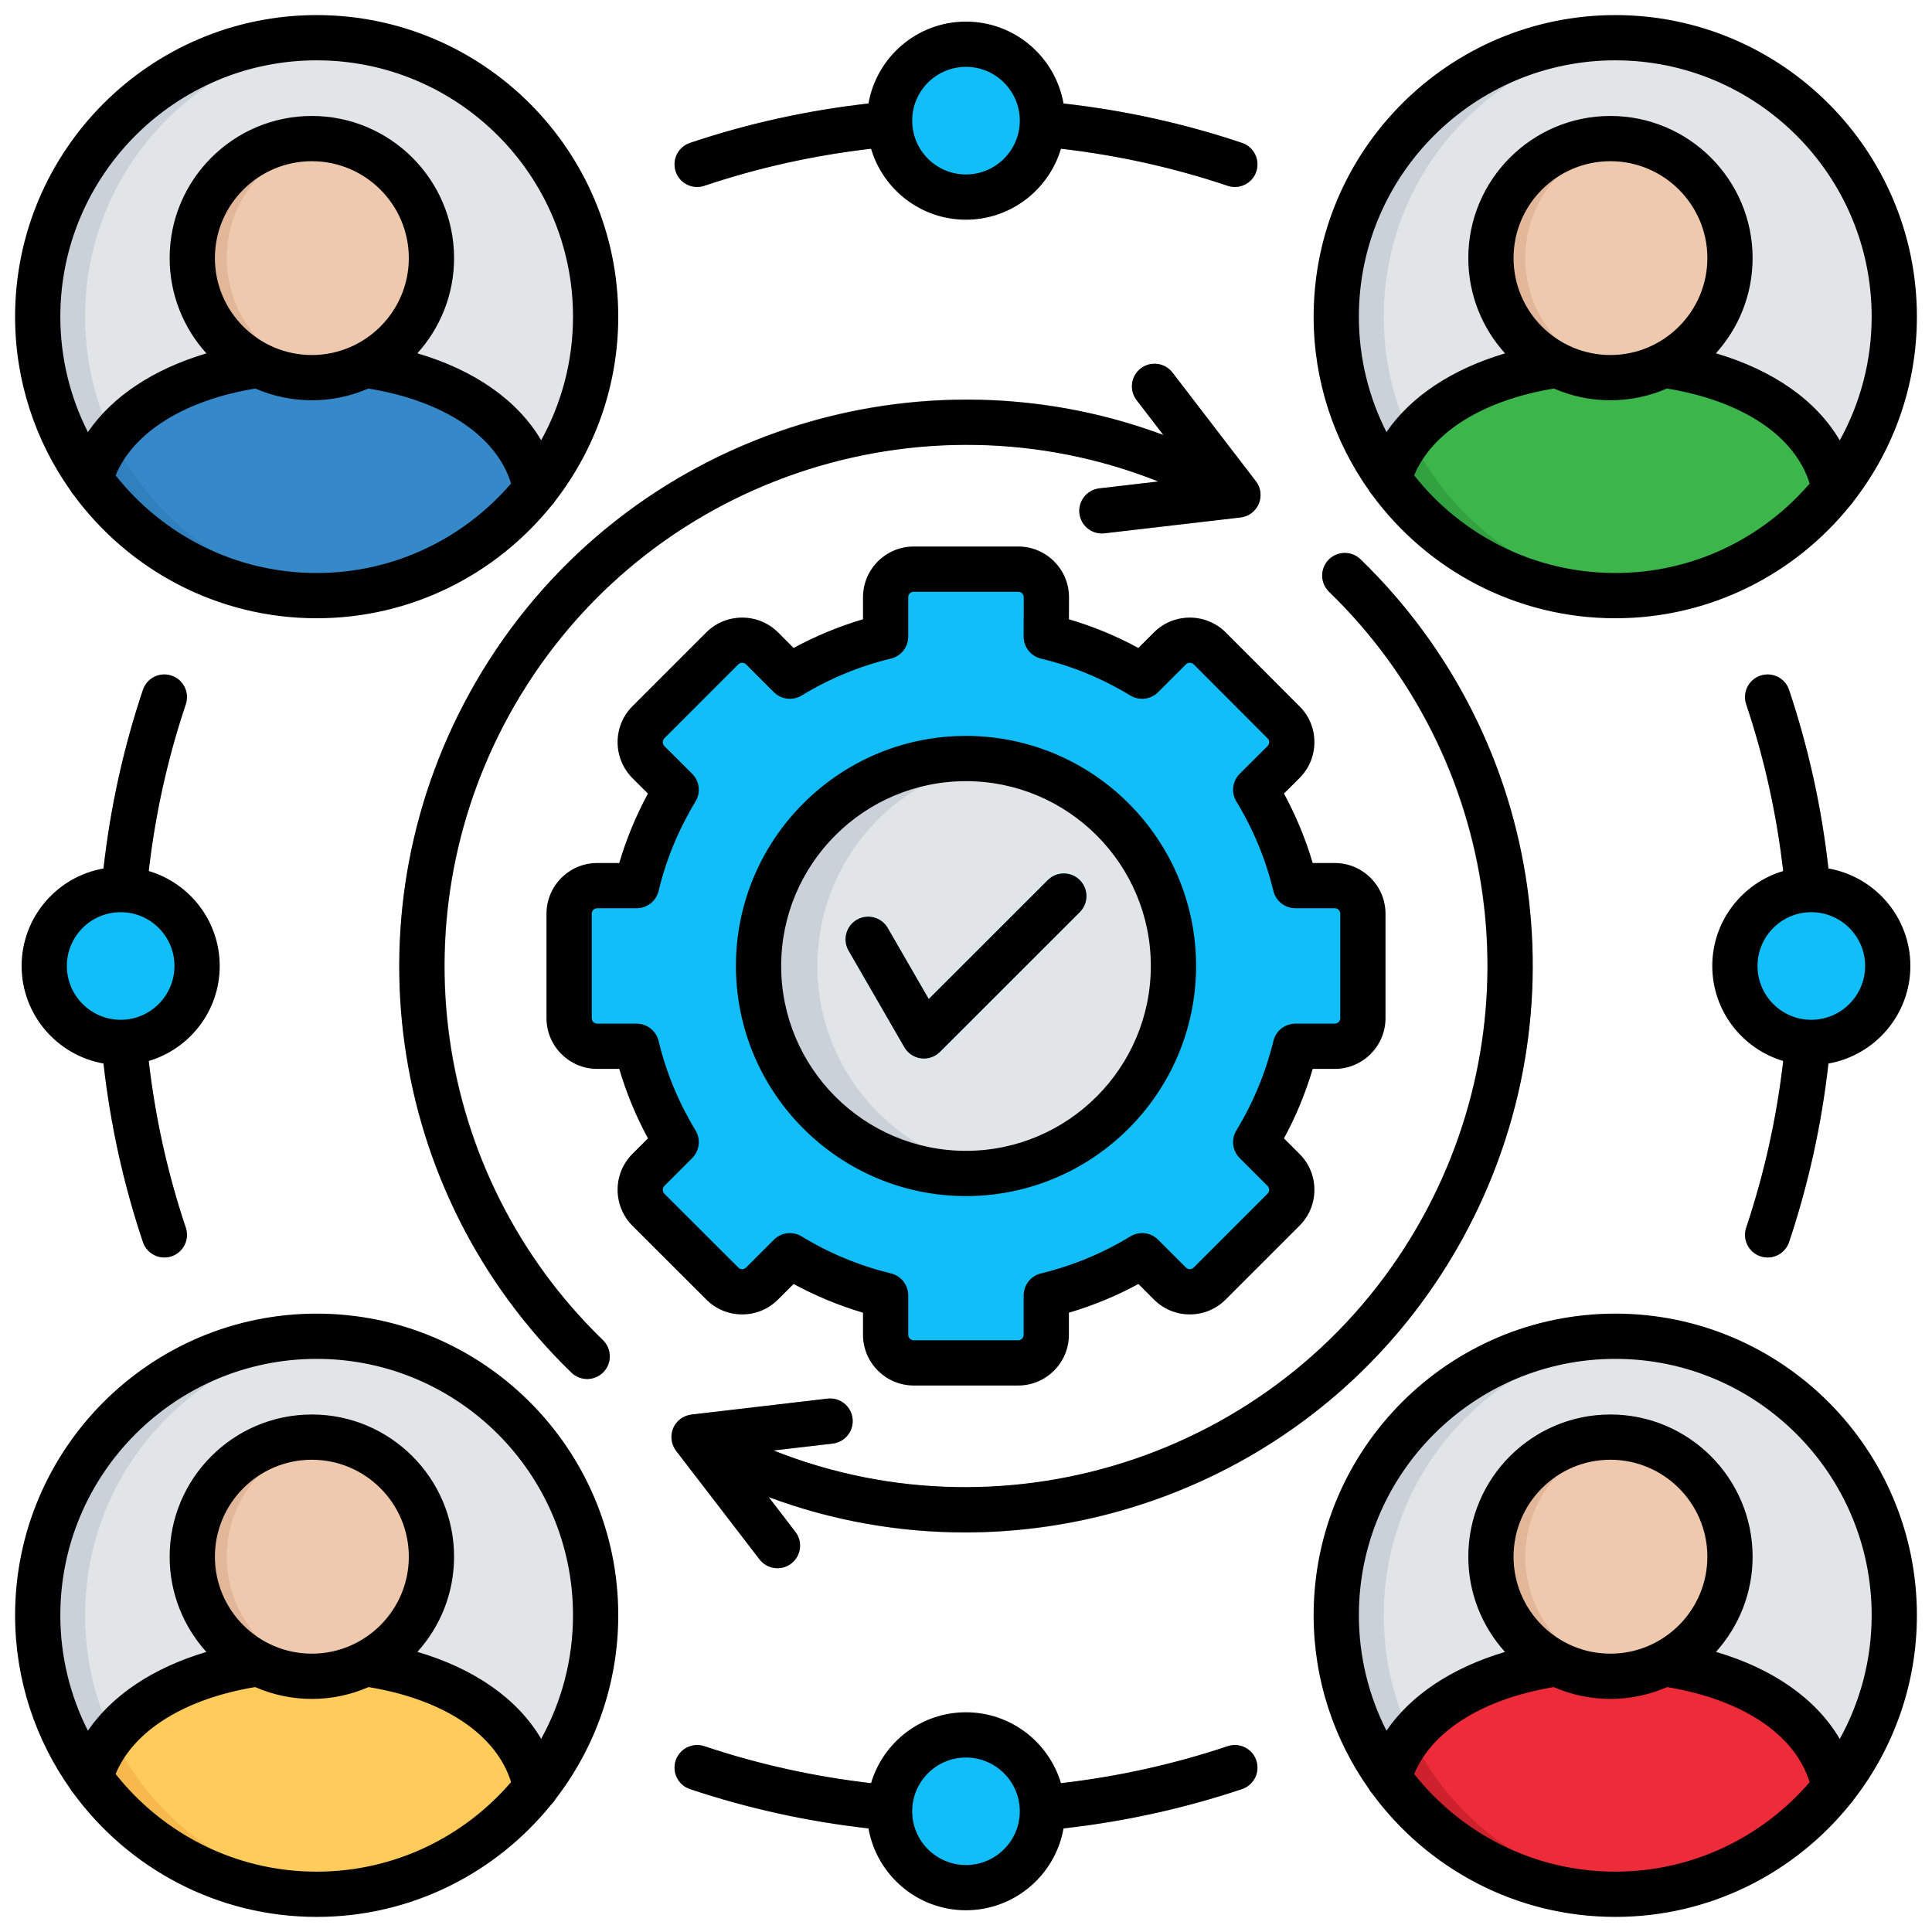
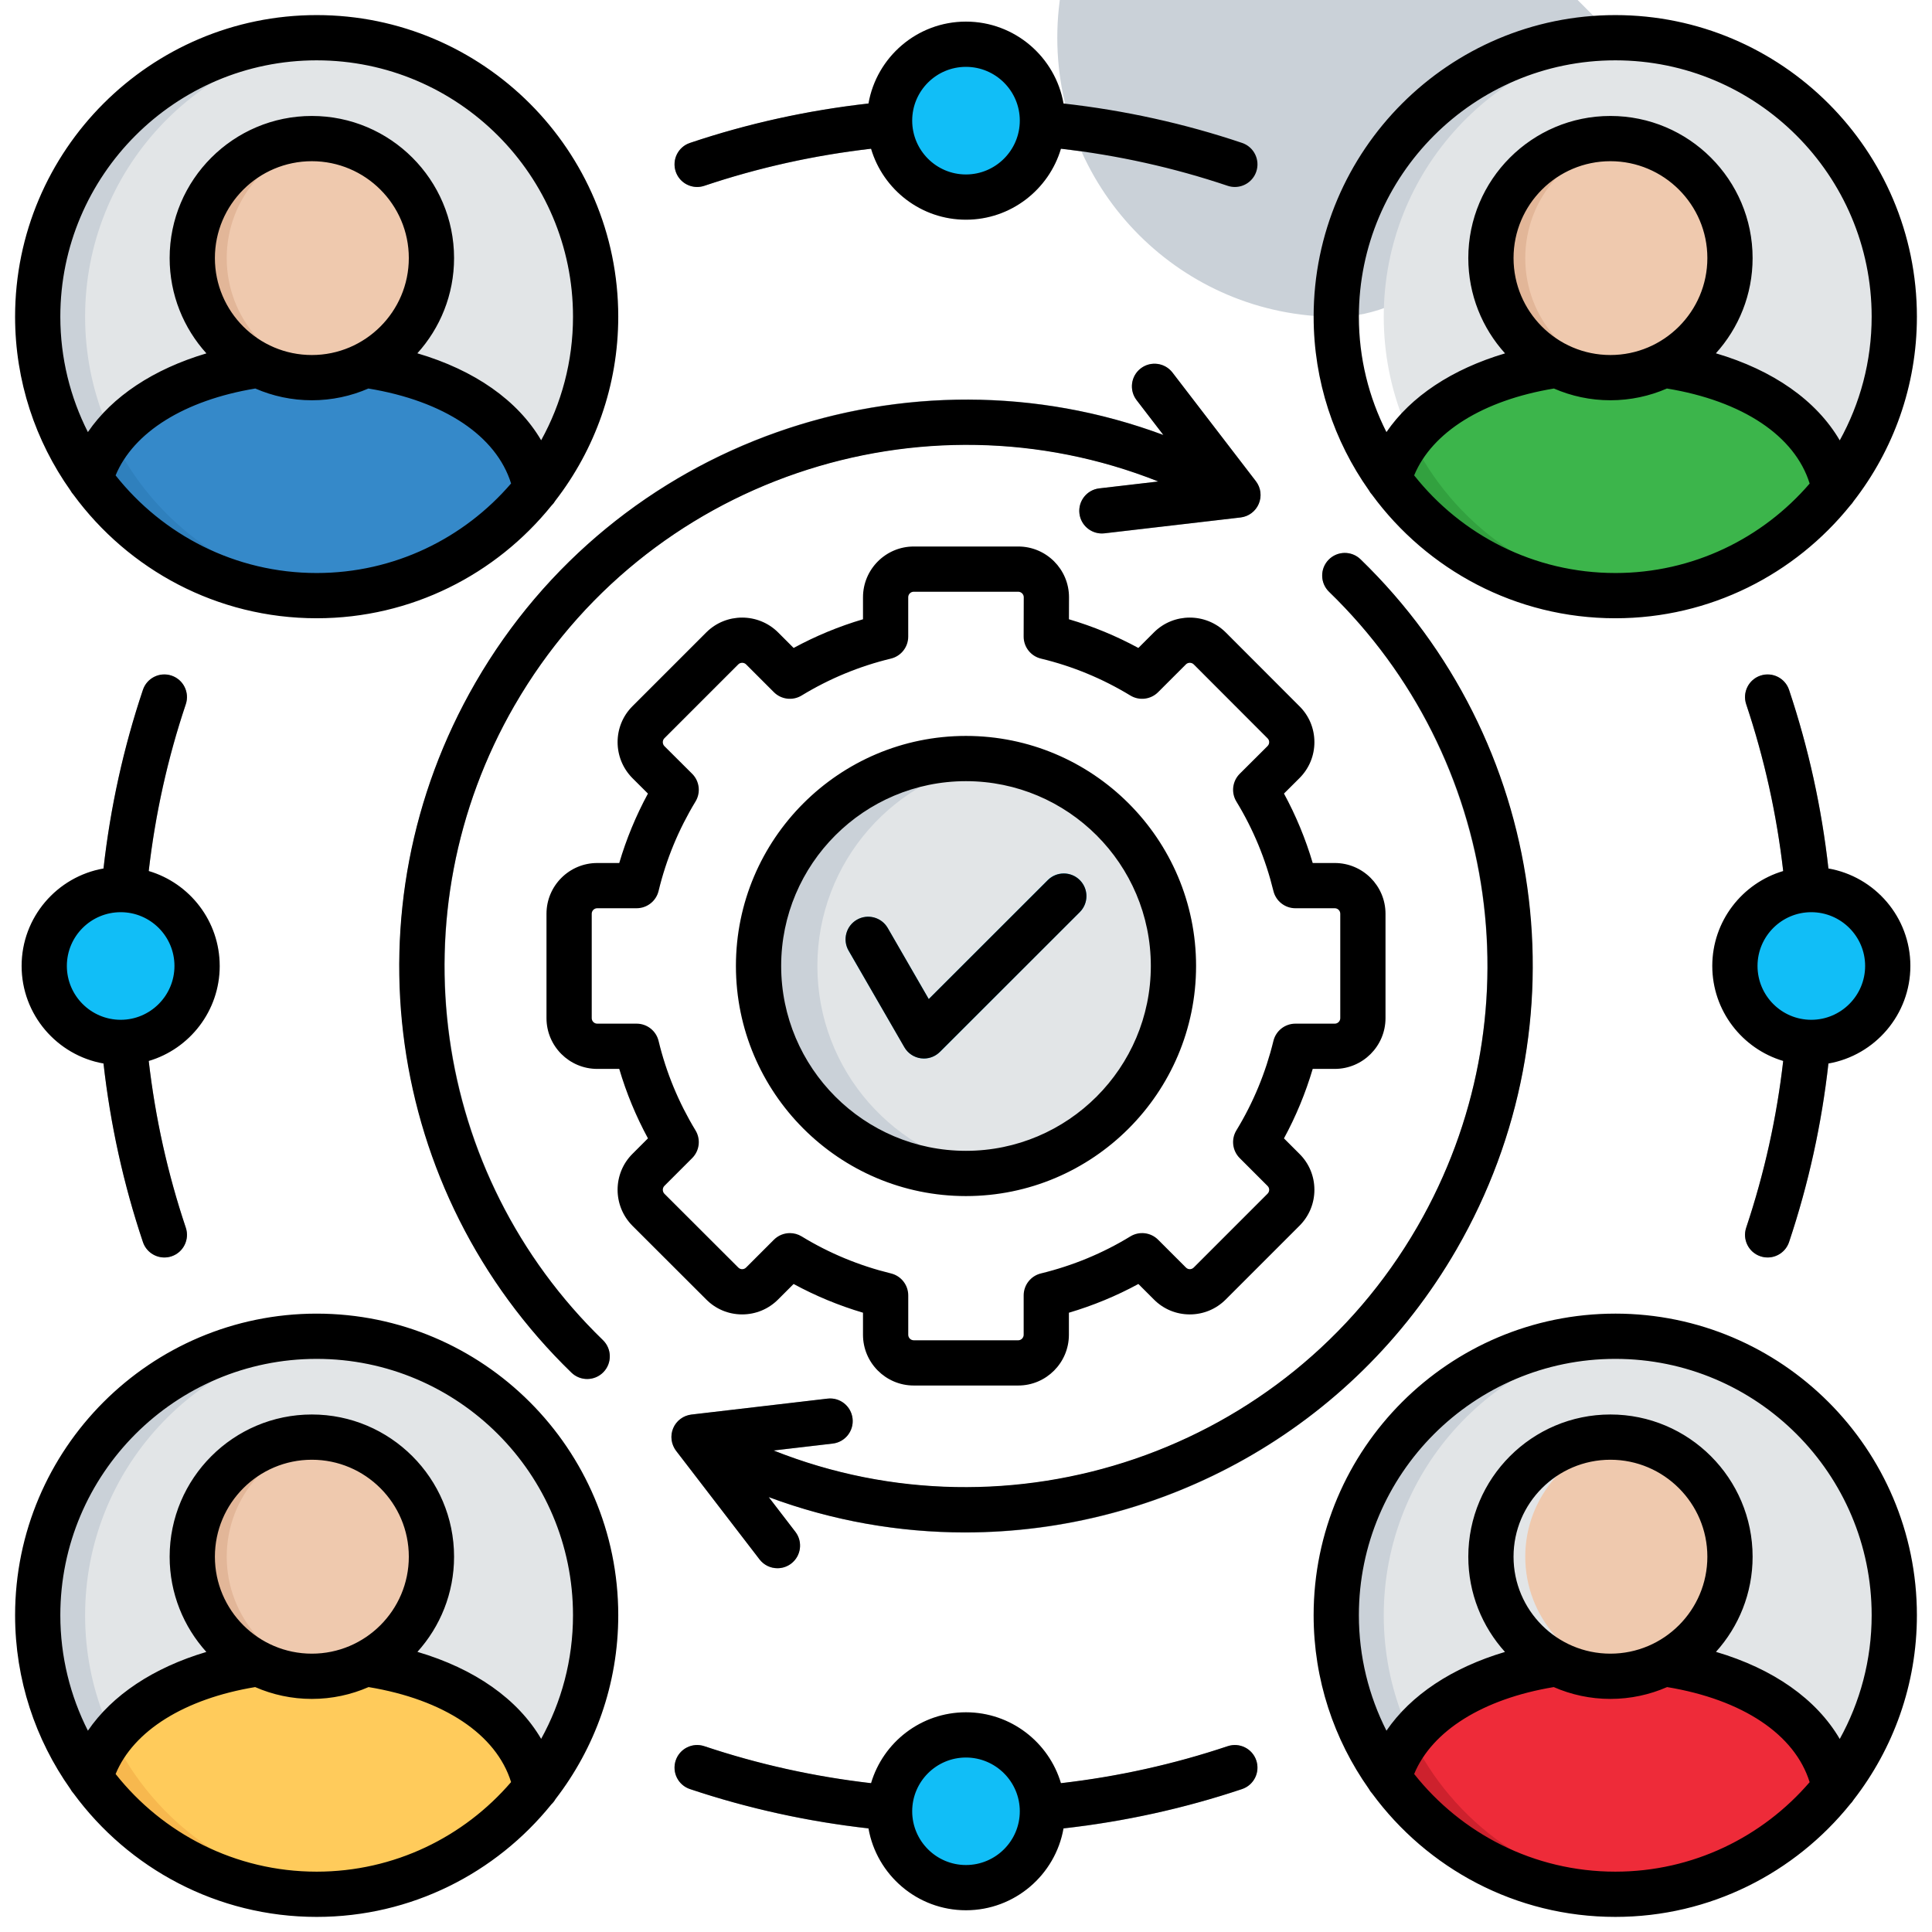
<svg xmlns="http://www.w3.org/2000/svg" id="Layer_1" viewBox="0 0 512 512" data-name="Layer 1">
  <g>
-     <path d="m330.367 330.367-9.78 9.808c-2.92 2.891-7.654 2.891-10.545 0l-7.37-7.37c-7.965 4.847-16.554 8.362-25.398 10.488v10.432c0 4.11-3.345 7.455-7.427 7.455h-27.694c-4.11 0-7.455-3.345-7.455-7.455v-10.432c-8.816-2.126-17.405-5.641-25.37-10.488l-7.37 7.37c-2.92 2.891-7.654 2.891-10.545 0l-19.587-19.587c-2.891-2.891-2.891-7.625 0-10.545l7.37-7.37c-4.847-7.965-8.362-16.554-10.488-25.37h-10.432c-4.11 0-7.455-3.345-7.455-7.455v-27.695c0-4.082 3.345-7.427 7.455-7.427h10.432c2.126-8.844 5.641-17.433 10.488-25.398l-7.37-7.37c-2.891-2.891-2.891-7.625 0-10.545l19.587-19.559c2.891-2.92 7.625-2.92 10.545 0l7.37 7.37c7.965-4.875 16.554-8.362 25.37-10.516v-10.432c0-4.11 3.345-7.455 7.455-7.455h27.694c4.082 0 7.427 3.345 7.427 7.455v10.432c8.844 2.154 17.433 5.641 25.398 10.516l7.37-7.37c2.891-2.92 7.625-2.92 10.545 0l19.559 19.559c2.92 2.92 2.92 7.654 0 10.545l-7.37 7.37c4.876 7.965 8.362 16.554 10.517 25.398h10.432c4.11 0 7.455 3.345 7.455 7.427v27.695c0 4.11-3.345 7.455-7.455 7.455h-10.432c-2.154 8.816-5.641 17.405-10.517 25.37l7.37 7.37c2.92 2.92 2.92 7.654 0 10.545l-9.78 9.78z" fill="#11bef7" fill-rule="evenodd" />
    <path d="m255.986 201.022c30.387 0 54.992 24.605 54.992 54.992s-24.605 54.964-54.992 54.964-54.964-24.605-54.964-54.964 24.605-54.992 54.964-54.992z" fill="#cad1d8" fill-rule="evenodd" />
    <path d="m263.809 201.589c26.646 3.77 47.169 26.702 47.169 54.425s-20.523 50.627-47.169 54.425c-26.674-3.798-47.197-26.731-47.197-54.425s20.523-50.655 47.197-54.425z" fill="#e2e5e7" fill-rule="evenodd" />
    <path d="m352.222 156.83c-2.381-2.296-2.438-6.094-.113-8.476 2.296-2.353 6.094-2.409 8.447-.114 24.406 23.641 39.6 54.539 44.135 87.166 4.45 31.946-1.332 65.537-18.709 95.641v.028c-20.721 35.887-54.028 59.981-91.134 69.931-29.452 7.909-61.313 6.86-91.162-4.28l7.087 9.269c2.013 2.608 1.502 6.378-1.106 8.391-2.636 1.984-6.378 1.502-8.391-1.134l-21.855-28.46c-3.26-3.969-.85-9.496 4.082-9.95l35.802-4.167c3.288-.397 6.265 1.984 6.633 5.272s-1.984 6.236-5.272 6.633l-15.704 1.814c28.29 11.282 58.706 12.557 86.797 5.046 34.016-9.128 64.602-31.181 83.679-64.035.142-.255.283-.539.453-.765 15.789-27.581 21.033-58.337 16.951-87.591-4.195-30.047-18.17-58.479-40.62-80.22zm-51.024-50.797c-1.984-2.636-1.502-6.378 1.134-8.391s6.378-1.502 8.391 1.105l22.11 28.8c2.835 3.713.397 9.071-4.082 9.581l-36.057 4.224c-3.288.369-6.265-1.984-6.633-5.272s1.984-6.264 5.272-6.633l15.704-1.843c-28.29-11.282-58.734-12.557-86.797-5.017-34.158 9.128-64.8 31.323-83.877 64.346h-.028c-31.776 55.077-21.713 124.413 23.443 168.236 2.381 2.324 2.409 6.094.113 8.476-2.296 2.353-6.094 2.409-8.447.114-24.406-23.641-39.6-54.539-44.164-87.166-4.422-31.918 1.332-65.537 18.709-95.641h.028-.028c20.721-35.915 54.057-60.01 91.162-69.959 29.452-7.88 61.313-6.86 91.162 4.28l-7.115-9.241z" fill="#a0a9b0" />
    <path d="m224.89 251.932c-1.616-2.863-.652-6.52 2.211-8.164s6.52-.652 8.164 2.211l10.857 18.794 31.55-31.55c2.324-2.324 6.151-2.324 8.476 0 2.353 2.353 2.353 6.151 0 8.504l-37.049 37.049-.028-.028c-2.75 2.778-7.427 2.183-9.383-1.247l-14.797-25.569z" fill="#11bef7" />
    <path d="m186.65 49.227c-3.146 1.049-6.52-.624-7.568-3.77-1.049-3.118.624-6.52 3.77-7.569 47.367-15.874 98.929-15.874 146.296 0 3.146 1.049 4.819 4.45 3.77 7.569-1.049 3.146-4.422 4.819-7.568 3.77-44.787-14.995-93.94-14.995-138.699 0zm276.123 137.424c-1.049-3.146.652-6.52 3.77-7.568 3.146-1.049 6.52.652 7.569 3.77 15.874 47.367 15.874 98.929 0 146.296-1.049 3.146-4.422 4.819-7.569 3.77-3.118-1.021-4.819-4.422-3.77-7.569 14.995-44.759 14.995-93.912 0-138.699zm-137.424 276.123c3.146-1.049 6.52.652 7.568 3.77 1.049 3.146-.624 6.52-3.77 7.569-47.367 15.874-98.929 15.874-146.296 0-3.146-1.049-4.819-4.422-3.77-7.569 1.049-3.118 4.422-4.819 7.568-3.77 44.759 14.995 93.94 15.023 138.699 0zm-276.122-137.425c1.049 3.146-.652 6.548-3.77 7.597-3.146 1.021-6.52-.652-7.568-3.798-15.874-47.367-15.874-98.929 0-146.296 1.049-3.118 4.422-4.819 7.568-3.77 3.118 1.049 4.819 4.422 3.77 7.568-14.995 44.788-15.024 93.94 0 138.699z" fill="#a0a9b0" />
    <g fill-rule="evenodd">
      <path d="m255.986 500.276c-11.169 0-20.239-9.071-20.239-20.239s9.071-20.268 20.239-20.268 20.268 9.071 20.268 20.268-9.071 20.239-20.268 20.239zm0-488.551c11.197 0 20.268 9.071 20.268 20.268s-9.071 20.24-20.268 20.24-20.239-9.071-20.239-20.24 9.071-20.268 20.239-20.268zm-244.262 244.289c0-11.197 9.071-20.268 20.268-20.268s20.239 9.071 20.239 20.268-9.071 20.24-20.239 20.24-20.268-9.071-20.268-20.24zm488.551 0c0 11.169-9.071 20.24-20.268 20.24s-20.239-9.071-20.239-20.24 9.071-20.268 20.239-20.268 20.268 9.071 20.268 20.268z" fill="#11bef7" />
      <path d="m83.923 9.995c40.847 0 73.928 33.109 73.928 73.927s-33.08 73.956-73.928 73.956-73.928-33.108-73.928-73.955 33.109-73.928 73.928-73.928z" fill="#cad1d8" />
      <path d="m90.216 10.279c37.871 3.175 67.635 34.951 67.635 73.644s-29.764 70.498-67.635 73.673c-37.899-3.175-67.663-34.951-67.663-73.673s29.764-70.47 67.663-73.644z" fill="#e2e5e7" />
      <path d="m142.005 129.702c-8.532-44.39-106.129-45.241-118.091-2.58 28.743 39.855 87.647 41.159 118.091 2.58z" fill="#2f80bd" />
      <path d="m142.005 129.702c-7.682-40.025-87.789-44.646-112.252-13.89 11.055 23.074 33.761 39.543 60.463 41.783 20.976-1.758 39.458-12.302 51.789-27.893z" fill="#3589c9" />
      <path d="m82.647 36.726c-17.49 0-31.691 14.202-31.691 31.691s14.202 31.691 31.691 31.691 31.691-14.201 31.691-31.691-14.202-31.691-31.691-31.691z" fill="#e2b698" />
      <path d="m87.211 99.768c15.335-2.211 27.128-15.392 27.128-31.351s-11.792-29.14-27.128-31.351c-15.335 2.211-27.128 15.392-27.128 31.351s11.792 29.14 27.128 31.351z" fill="#efc9ae" />
-       <path d="m428.077 9.995c40.819 0 73.927 33.109 73.927 73.927s-33.109 73.956-73.927 73.956-73.956-33.109-73.956-73.956 33.109-73.927 73.956-73.927z" fill="#cad1d8" />
+       <path d="m428.077 9.995s-33.109 73.956-73.927 73.956-73.956-33.109-73.956-73.956 33.109-73.927 73.956-73.927z" fill="#cad1d8" />
      <path d="m434.342 10.279c37.899 3.175 67.663 34.951 67.663 73.644s-29.764 70.498-67.663 73.673c-37.899-3.175-67.635-34.951-67.635-73.673s29.735-70.469 67.635-73.644z" fill="#e2e5e7" />
      <path d="m486.131 129.702c-8.504-44.39-106.101-45.241-118.091-2.58 28.743 39.855 87.647 41.159 118.091 2.58z" fill="#32a13f" />
      <path d="m486.131 129.702c-7.682-40.025-87.789-44.646-112.224-13.89 11.055 23.074 33.732 39.543 60.463 41.783 20.976-1.758 39.458-12.302 51.761-27.893z" fill="#3cb54b" />
      <path d="m426.773 36.726c-17.49 0-31.663 14.202-31.663 31.691s14.173 31.691 31.663 31.691 31.691-14.201 31.691-31.691-14.173-31.691-31.691-31.691z" fill="#e2b698" />
      <path d="m431.337 99.768c15.335-2.211 27.128-15.392 27.128-31.351s-11.792-29.14-27.128-31.351c-15.335 2.211-27.128 15.392-27.128 31.351s11.792 29.14 27.128 31.351z" fill="#efc9ae" />
      <path d="m428.077 354.15c40.819 0 73.927 33.08 73.927 73.928s-33.109 73.927-73.927 73.927-73.956-33.109-73.956-73.927 33.109-73.928 73.956-73.928z" fill="#cad1d8" />
      <path d="m434.342 354.405c37.899 3.203 67.663 34.951 67.663 73.673s-29.764 70.469-67.663 73.672c-37.899-3.203-67.635-34.951-67.635-73.672s29.735-70.469 67.635-73.673z" fill="#e2e5e7" />
      <path d="m486.131 473.828c-8.504-44.362-106.101-45.241-118.091-2.579 28.743 39.883 87.647 41.159 118.091 2.579z" fill="#cd212d" />
      <path d="m486.131 473.828c-7.682-40.025-87.789-44.646-112.224-13.89 11.055 23.102 33.732 39.572 60.463 41.811 20.976-1.786 39.458-12.302 51.761-27.921z" fill="#ee2b39" />
-       <path d="m426.773 380.88c-17.49 0-31.663 14.173-31.663 31.663s14.173 31.691 31.663 31.691 31.691-14.173 31.691-31.691-14.173-31.663-31.691-31.663z" fill="#e2b698" />
      <path d="m431.337 443.923c15.335-2.211 27.128-15.42 27.128-31.379s-11.792-29.14-27.128-31.351c-15.335 2.211-27.128 15.421-27.128 31.351s11.792 29.168 27.128 31.379z" fill="#efc9ae" />
      <path d="m83.923 354.15c40.847 0 73.928 33.08 73.928 73.928s-33.08 73.927-73.928 73.927-73.928-33.109-73.928-73.928 33.109-73.928 73.928-73.928z" fill="#cad1d8" />
      <path d="m90.216 354.405c37.871 3.203 67.635 34.951 67.635 73.673s-29.764 70.469-67.635 73.672c-37.899-3.203-67.663-34.951-67.663-73.672s29.764-70.469 67.663-73.673z" fill="#e2e5e7" />
      <path d="m142.005 473.828c-8.532-44.362-106.129-45.241-118.091-2.579 28.743 39.883 87.647 41.159 118.091 2.579z" fill="#f7b84e" />
      <path d="m142.005 473.828c-7.682-40.025-87.789-44.646-112.252-13.89 11.055 23.102 33.761 39.572 60.463 41.811 20.976-1.786 39.458-12.302 51.789-27.921z" fill="#ffcb5b" />
      <path d="m82.647 380.88c-17.49 0-31.691 14.173-31.691 31.663s14.202 31.691 31.691 31.691 31.691-14.173 31.691-31.691-14.202-31.663-31.691-31.663z" fill="#e2b698" />
      <path d="m87.211 443.923c15.335-2.211 27.128-15.42 27.128-31.379s-11.792-29.14-27.128-31.351c-15.335 2.211-27.128 15.421-27.128 31.351s11.792 29.168 27.128 31.379z" fill="#efc9ae" />
    </g>
  </g>
  <path d="m196.642 348.331h.034c3.595 0 6.976-1.4 9.521-3.945l4.118-4.118c5.812 3.161 11.967 5.71 18.388 7.614v5.843c0 7.417 6.034 13.45 13.45 13.45h27.695c7.401 0 13.422-6.033 13.422-13.45v-5.84c6.432-1.902 12.596-4.452 18.416-7.617l4.098 4.098c2.524 2.549 5.894 3.957 9.488 3.966h.034c3.595 0 6.976-1.4 9.521-3.945l19.559-19.56c2.553-2.554 3.955-5.946 3.946-9.556-.009-3.594-1.417-6.964-3.946-9.468l-4.122-4.122c3.171-5.838 5.721-12.001 7.62-18.412h5.841c7.417 0 13.45-6.033 13.45-13.45v-27.666c0-7.417-6.034-13.45-13.45-13.45h-5.841c-1.897-6.407-4.447-12.568-7.616-18.404l4.118-4.102c2.553-2.554 3.955-5.946 3.946-9.556-.009-3.594-1.417-6.964-3.943-9.465l-19.583-19.61c-5.26-5.209-13.785-5.199-19.002.021l-4.124 4.124c-5.859-3.179-12.019-5.724-18.397-7.602l.016-5.833c0-7.417-6.034-13.45-13.45-13.45h-27.695c-7.417 0-13.45 6.033-13.45 13.45v5.833c-6.373 1.88-12.526 4.425-18.382 7.602l-4.145-4.145c-5.258-5.208-13.784-5.199-19.003.021l-19.588 19.587c-5.218 5.22-5.228 13.744.009 19.031l4.115 4.1c-3.185 5.882-5.729 12.041-7.603 18.398h-5.831c-7.417 0-13.45 6.033-13.45 13.45v27.666c0 7.417 6.034 13.45 13.45 13.45h5.831c1.874 6.36 4.421 12.522 7.607 18.406l-4.128 4.128c-5.218 5.22-5.228 13.744.003 19.026l19.564 19.537c2.524 2.548 5.895 3.956 9.489 3.965zm-20.578-34.05 7.37-7.37c1.953-1.953 2.319-4.986.887-7.348-4.497-7.415-7.789-15.386-9.785-23.691-.647-2.694-3.058-4.594-5.829-4.594h-10.432c-.805 0-1.46-.655-1.46-1.46v-27.666c0-.805.655-1.46 1.46-1.46h10.432c2.771 0 5.182-1.899 5.829-4.594 1.997-8.305 5.289-16.275 9.785-23.691 1.434-2.365 1.064-5.404-.896-7.355l-7.341-7.312c-.568-.574-.578-1.53-.021-2.088l19.587-19.587c.557-.559 1.513-.549 2.066 0l7.37 7.37c1.955 1.955 4.995 2.32 7.356.882 7.361-4.479 15.321-7.771 23.659-9.781 2.692-.649 4.589-3.059 4.589-5.828v-10.432c0-.805.655-1.46 1.46-1.46h27.695c.792 0 1.46.669 1.46 1.443l-.028 10.432c-.008 2.777 1.894 5.196 4.594 5.846 8.349 2.007 16.317 5.298 23.683 9.78 2.362 1.439 5.401 1.073 7.356-.882l7.371-7.37c.556-.56 1.511-.549 2.062-.003l19.582 19.61c.34.337.413.729.414.998 0 .279-.074.688-.426 1.04l-7.37 7.342c-1.964 1.956-2.331 5.003-.887 7.369 4.461 7.313 7.761 15.286 9.81 23.695.654 2.686 3.06 4.576 5.825 4.576h10.432c.805 0 1.46.655 1.46 1.46v27.666c0 .805-.655 1.46-1.46 1.46h-10.432c-2.765 0-5.171 1.891-5.825 4.576-2.048 8.41-5.349 16.383-9.81 23.695-1.441 2.362-1.078 5.404.879 7.361l7.391 7.391c.34.337.413.729.414.998 0 .279-.074.688-.434 1.048l-9.779 9.779-9.779 9.78c-.358.357-.765.434-1.044.434-.232.013-.663-.071-1.022-.434l-7.37-7.37c-1.959-1.96-5.006-2.321-7.369-.874-7.267 4.447-15.237 7.746-23.687 9.805-2.686.654-4.576 3.061-4.576 5.825v10.432c0 .791-.656 1.46-1.432 1.46h-27.695c-.805 0-1.46-.655-1.46-1.46v-10.432c0-2.763-1.888-5.168-4.572-5.824-8.44-2.062-16.402-5.361-23.664-9.806-.969-.593-2.052-.882-3.128-.882-1.55 0-3.085.6-4.241 1.756l-7.37 7.37c-.36.358-.758.432-1.048.434-.27 0-.662-.073-1.022-.437l-19.563-19.535c-.568-.574-.578-1.53-.021-2.088zm79.921 2.691c33.628 0 60.987-27.358 60.987-60.987s-27.359-60.959-60.987-60.959-60.958 27.346-60.958 60.959 27.346 60.987 60.958 60.987zm0-109.956c27.017 0 48.997 21.968 48.997 48.969s-21.98 48.997-48.997 48.997-48.968-21.98-48.968-48.997 21.967-48.969 48.968-48.969zm77.255-78.869c.026.045.05.091.075.137.093.169.177.341.253.517.024.056.049.111.072.168.087.219.164.442.224.67.005.018.007.037.012.055.054.21.094.423.125.638.009.064.016.129.023.194.021.188.032.376.035.565 0 .05.004.1.003.15-.002.242-.018.484-.05.726-.002.019-.007.037-.01.055-.031.218-.076.434-.132.65-.015.058-.032.116-.048.174-.055.188-.119.374-.193.558-.014.036-.022.073-.037.108-.006.015-.015.028-.021.042-.091.21-.191.417-.308.62-.006.01-.013.019-.019.029-.025.042-.054.081-.079.123-.103.167-.212.327-.328.48-.044.057-.089.112-.135.168-.116.142-.237.277-.364.406-.041.042-.08.085-.122.125-.175.167-.356.325-.547.469-.005.004-.01.007-.016.011-.183.136-.374.258-.569.371-.06.035-.122.067-.184.1-.153.082-.31.157-.469.225-.064.027-.126.057-.191.082-.213.083-.43.155-.651.212-.054.014-.109.023-.164.036-.182.042-.365.076-.55.102-.038.005-.074.016-.113.021l-36.057 4.195c-.235.027-.469.041-.7.041-3.001 0-5.592-2.25-5.948-5.303-.383-3.289 1.973-6.266 5.262-6.648l15.632-1.819c-62.635-24.899-135.913-.728-170.584 59.328-31.729 54.951-22.1 124.125 23.414 168.219 2.378 2.304 2.438 6.1.135 8.478-1.176 1.214-2.741 1.823-4.307 1.823-1.502 0-3.007-.562-4.171-1.689-49.469-47.925-59.937-123.105-25.455-182.825 37.115-64.292 114.937-90.738 182.318-65.659l-7.097-9.244c-2.017-2.627-1.522-6.391 1.104-8.407 2.626-2.014 6.39-1.521 8.406 1.104l22.108 28.798c.153.2.291.409.417.625zm-154.479 255.71c-.028-.048-.053-.097-.08-.146-.091-.165-.173-.334-.248-.506-.025-.059-.052-.117-.076-.176-.086-.218-.163-.439-.223-.665-.005-.02-.008-.04-.013-.06-.053-.208-.093-.42-.124-.634-.009-.066-.016-.131-.023-.197-.02-.185-.032-.371-.035-.558 0-.052-.004-.105-.004-.157.002-.241.017-.482.049-.722.003-.019.007-.038.01-.057.031-.217.076-.433.131-.647.015-.06.032-.119.05-.178.054-.185.117-.368.19-.55.015-.037.023-.076.039-.113.007-.015.016-.029.022-.044.091-.21.191-.417.309-.621.005-.009.011-.016.016-.025.025-.043.055-.083.081-.126.103-.166.212-.326.328-.479.042-.055.086-.109.13-.162.12-.147.245-.286.376-.419.036-.037.071-.075.108-.11.351-.338.739-.627 1.153-.866.047-.027.095-.052.142-.078.172-.094.348-.178.528-.254.047-.02.092-.041.139-.06.224-.088.453-.164.686-.224.028-.007.056-.011.084-.018.211-.052.424-.09.639-.119.028-.004.055-.012.084-.016l36.057-4.224c3.301-.396 6.267 1.969 6.652 5.257s-1.968 6.267-5.257 6.651l-15.667 1.836c62.632 24.912 135.927.745 170.615-59.317 31.733-54.96 22.105-124.146-23.415-168.246-2.378-2.304-2.438-6.1-.134-8.478 2.304-2.379 6.1-2.437 8.477-.134 49.475 47.932 59.942 123.124 25.455 182.854-27.78 48.1-78.356 75.022-130.278 75.027-17.457.001-35.062-3.042-52.008-9.345l7.063 9.191c2.018 2.626 1.524 6.39-1.101 8.407-1.089.837-2.374 1.241-3.649 1.241-1.799 0-3.578-.806-4.758-2.342l-22.11-28.771s-.002-.002-.003-.004c-.151-.197-.286-.403-.411-.615zm46.122-131.934c-1.655-2.868-.671-6.534 2.197-8.189 2.868-1.651 6.534-.672 8.189 2.197l10.864 18.83 31.551-31.527c2.342-2.34 6.138-2.339 8.479.004 2.341 2.342 2.339 6.138-.003 8.479l-37.077 37.049c-1.131 1.13-2.659 1.754-4.237 1.754-.261 0-.523-.017-.785-.052-1.848-.243-3.477-1.333-4.408-2.947l-14.769-25.597zm-140.961 96.202c-44.069 0-79.922 35.854-79.922 79.923 0 17.124 5.427 32.994 14.626 46.017.24.451.538.868.886 1.246 14.561 19.805 38.005 32.688 64.41 32.688 25.103 0 47.528-11.648 62.191-29.813.435-.411.807-.883 1.101-1.401 10.414-13.503 16.631-30.403 16.631-48.737 0-44.069-35.853-79.923-79.923-79.923zm0 147.884c-21.582 0-40.83-10.132-53.282-25.878 4.742-11.47 18.244-19.924 36.978-23.037 4.608 2.012 9.689 3.135 15.029 3.135s10.422-1.124 15.03-3.136c20.032 3.312 33.849 12.562 37.765 25.177-12.468 14.517-30.932 23.739-51.519 23.739zm-26.972-83.467c0-14.169 11.527-25.696 25.696-25.696s25.696 11.527 25.696 25.696-11.527 25.696-25.696 25.696-25.696-11.527-25.696-25.696zm86.461 48.277c-6.167-10.533-17.58-18.579-32.787-23.058 6.031-6.684 9.709-15.529 9.709-25.219 0-20.78-16.906-37.687-37.687-37.687s-37.687 16.906-37.687 37.687c0 9.699 3.685 18.553 9.726 25.239-14.035 4.172-24.949 11.439-31.39 20.87-4.662-9.205-7.307-19.598-7.307-30.603 0-37.458 30.474-67.933 67.932-67.933s67.933 30.475 67.933 67.933c0 11.877-3.069 23.046-8.444 32.771zm284.666-112.694c-44.085 0-79.951 35.854-79.951 79.923 0 17.113 5.422 32.974 14.614 45.992.248.47.558.905.922 1.295 14.568 19.791 38.012 32.663 64.416 32.663 25.144 0 47.599-11.686 62.26-29.902.349-.345.65-.734.905-1.151 10.49-13.529 16.757-30.49 16.757-48.898 0-44.069-35.853-79.923-79.922-79.923zm0 147.884c-21.593 0-40.851-10.135-53.309-25.883 4.743-11.463 18.25-19.913 36.991-23.031 4.603 2.011 9.679 3.134 15.013 3.134s10.422-1.124 15.03-3.136c20.044 3.314 33.867 12.574 37.773 25.201-12.468 14.503-30.923 23.715-51.499 23.715zm-26.972-83.467c0-14.169 11.515-25.696 25.668-25.696s25.696 11.527 25.696 25.696-11.527 25.696-25.696 25.696-25.668-11.527-25.668-25.696zm86.447 48.302c-6.164-10.545-17.582-18.601-32.801-23.083 6.031-6.684 9.709-15.529 9.709-25.219 0-20.78-16.906-37.687-37.687-37.687s-37.658 16.906-37.658 37.687c0 9.7 3.683 18.553 9.72 25.24-14.045 4.173-24.965 11.438-31.409 20.868-4.663-9.205-7.309-19.597-7.309-30.602 0-37.458 30.487-67.933 67.961-67.933s67.932 30.475 67.932 67.933c0 11.887-3.075 23.065-8.458 32.796zm-123.928-329.705c14.565 19.814 38.027 32.706 64.454 32.706 25.164 0 47.635-11.701 62.295-29.936.322-.323.6-.684.84-1.069 10.508-13.531 16.787-30.5 16.787-48.919 0-44.069-35.853-79.923-79.922-79.923s-79.951 35.854-79.951 79.923c0 17.121 5.431 32.988 14.636 46.008.235.437.525.842.861 1.209zm64.454 20.715c-21.594 0-40.854-10.132-53.312-25.876 4.742-11.458 18.267-19.905 37.039-23.017 4.591 1.999 9.651 3.113 14.969 3.113s10.388-1.115 14.984-3.115c20.074 3.307 33.917 12.564 37.821 25.188-12.468 14.499-30.923 23.708-51.501 23.708zm-26.972-83.467c0-14.153 11.515-25.668 25.668-25.668s25.696 11.515 25.696 25.668-11.527 25.696-25.696 25.696-25.668-11.527-25.668-25.696zm26.972-52.398c37.458 0 67.932 30.475 67.932 67.933 0 11.881-3.074 23.053-8.456 32.779-6.165-10.541-17.591-18.593-32.822-23.072 6.042-6.686 9.728-15.541 9.728-25.241 0-20.765-16.906-37.658-37.687-37.658s-37.658 16.894-37.658 37.658c0 9.71 3.69 18.573 9.739 25.261-14.057 4.17-24.985 11.432-31.43 20.857-4.662-9.199-7.307-19.586-7.307-30.584 0-37.458 30.487-67.933 67.961-67.933zm-243.327 33.564c.634 0 1.28-.102 1.915-.315 14.235-4.795 29.069-8.086 44.168-9.825 3.216 10.863 13.272 18.812 25.153 18.812s21.96-7.949 25.18-18.812c15.099 1.739 29.933 5.03 44.169 9.825.635.214 1.28.315 1.915.315 2.503 0 4.838-1.58 5.681-4.083 1.057-3.138-.63-6.538-3.768-7.596-15.249-5.137-31.143-8.632-47.315-10.446-2.157-12.312-12.929-21.702-25.862-21.702s-23.679 9.39-25.834 21.702c-16.171 1.814-32.066 5.309-47.314 10.446-3.138 1.058-4.825 4.458-3.768 7.596.843 2.503 3.178 4.083 5.681 4.083zm71.235-31.836c7.87 0 14.273 6.391 14.273 14.245s-6.403 14.272-14.273 14.272-14.244-6.402-14.244-14.272 6.39-14.245 14.244-14.245zm69.358 445.039c-14.272 4.782-29.11 8.064-44.18 9.799-3.223-10.847-13.287-18.784-25.178-18.784s-21.931 7.937-25.15 18.784c-15.07-1.735-29.907-5.017-44.179-9.799-3.138-1.052-6.537.64-7.589 3.78-1.052 3.139.64 6.537 3.78 7.589 15.28 5.12 31.171 8.604 47.305 10.414 2.155 12.312 12.915 21.701 25.834 21.701s23.706-9.389 25.863-21.701c16.134-1.809 32.026-5.294 47.305-10.414 3.14-1.052 4.832-4.45 3.78-7.589-1.052-3.141-4.449-4.832-7.589-3.78zm-69.358 31.494c-7.854 0-14.244-6.39-14.244-14.244s6.39-14.244 14.244-14.244 14.273 6.39 14.273 14.244-6.403 14.244-14.273 14.244zm-236.512-363.135c14.558 19.828 38.02 32.73 64.448 32.73 25.12 0 47.557-11.659 62.22-29.839.409-.392.759-.838 1.042-1.326 10.432-13.504 16.661-30.413 16.661-48.758 0-44.069-35.853-79.923-79.923-79.923s-79.922 35.855-79.922 79.924c0 17.132 5.436 33.008 14.649 46.032.227.417.505.806.826 1.16zm64.448 20.74c-21.583 0-40.833-10.13-53.285-25.871 4.74-11.465 18.262-19.915 37.025-23.024 4.596 2 9.661 3.115 14.984 3.115s10.388-1.115 14.984-3.115c20.062 3.305 33.899 12.553 37.813 25.164-12.468 14.512-30.933 23.731-51.521 23.731zm-26.972-83.467c0-14.153 11.527-25.668 25.696-25.668s25.696 11.515 25.696 25.668-11.527 25.696-25.696 25.696-25.696-11.527-25.696-25.696zm26.972-52.398c37.458 0 67.933 30.475 67.933 67.933 0 11.87-3.068 23.034-8.442 32.754-6.168-10.529-17.589-18.572-32.808-23.047 6.042-6.686 9.728-15.541 9.728-25.241 0-20.765-16.906-37.658-37.687-37.658s-37.687 16.894-37.687 37.658c0 9.71 3.693 18.573 9.745 25.261-14.048 4.169-24.969 11.432-31.412 20.858-4.66-9.2-7.304-19.586-7.304-30.585.003-37.458 30.477-67.933 67.935-67.933zm382.618 316.944c.631.211 1.272.312 1.903.312 2.507 0 4.845-1.586 5.685-4.096 5.153-15.406 8.64-31.295 10.419-47.303 12.324-2.157 21.723-12.929 21.723-25.862s-9.399-23.679-21.723-25.834c-1.781-16.03-5.268-31.929-10.419-47.33-1.05-3.142-4.449-4.833-7.587-3.784-3.14 1.05-4.834 4.447-3.784 7.587 4.814 14.393 8.099 29.239 9.808 44.209-10.851 3.217-18.792 13.272-18.792 25.152s7.941 21.959 18.792 25.18c-1.707 14.948-4.993 29.786-9.808 44.183-1.05 3.14.644 6.537 3.784 7.587zm-.777-76.949c0-7.854 6.39-14.244 14.245-14.244s14.272 6.39 14.272 14.244-6.403 14.272-14.272 14.272-14.245-6.402-14.245-14.272zm-407.537 0c0-11.888-7.951-21.948-18.812-25.158 1.738-15.087 5.029-29.929 9.825-44.193 1.055-3.139-.633-6.538-3.772-7.594-3.14-1.057-6.538.634-7.593 3.771-5.137 15.28-8.632 31.184-10.444 47.344-12.314 2.164-21.701 12.919-21.701 25.83s9.388 23.692 21.702 25.858c1.81 16.137 5.305 32.032 10.444 47.316.842 2.506 3.177 4.087 5.682 4.087.634 0 1.278-.102 1.912-.314 3.138-1.055 4.827-4.455 3.772-7.593-4.797-14.27-8.088-29.103-9.825-44.168 10.861-3.214 18.812-13.285 18.812-25.186zm-26.235 14.272c-7.87 0-14.272-6.402-14.272-14.272s6.403-14.244 14.272-14.244 14.245 6.39 14.245 14.244-6.39 14.272-14.245 14.272z" />
</svg>